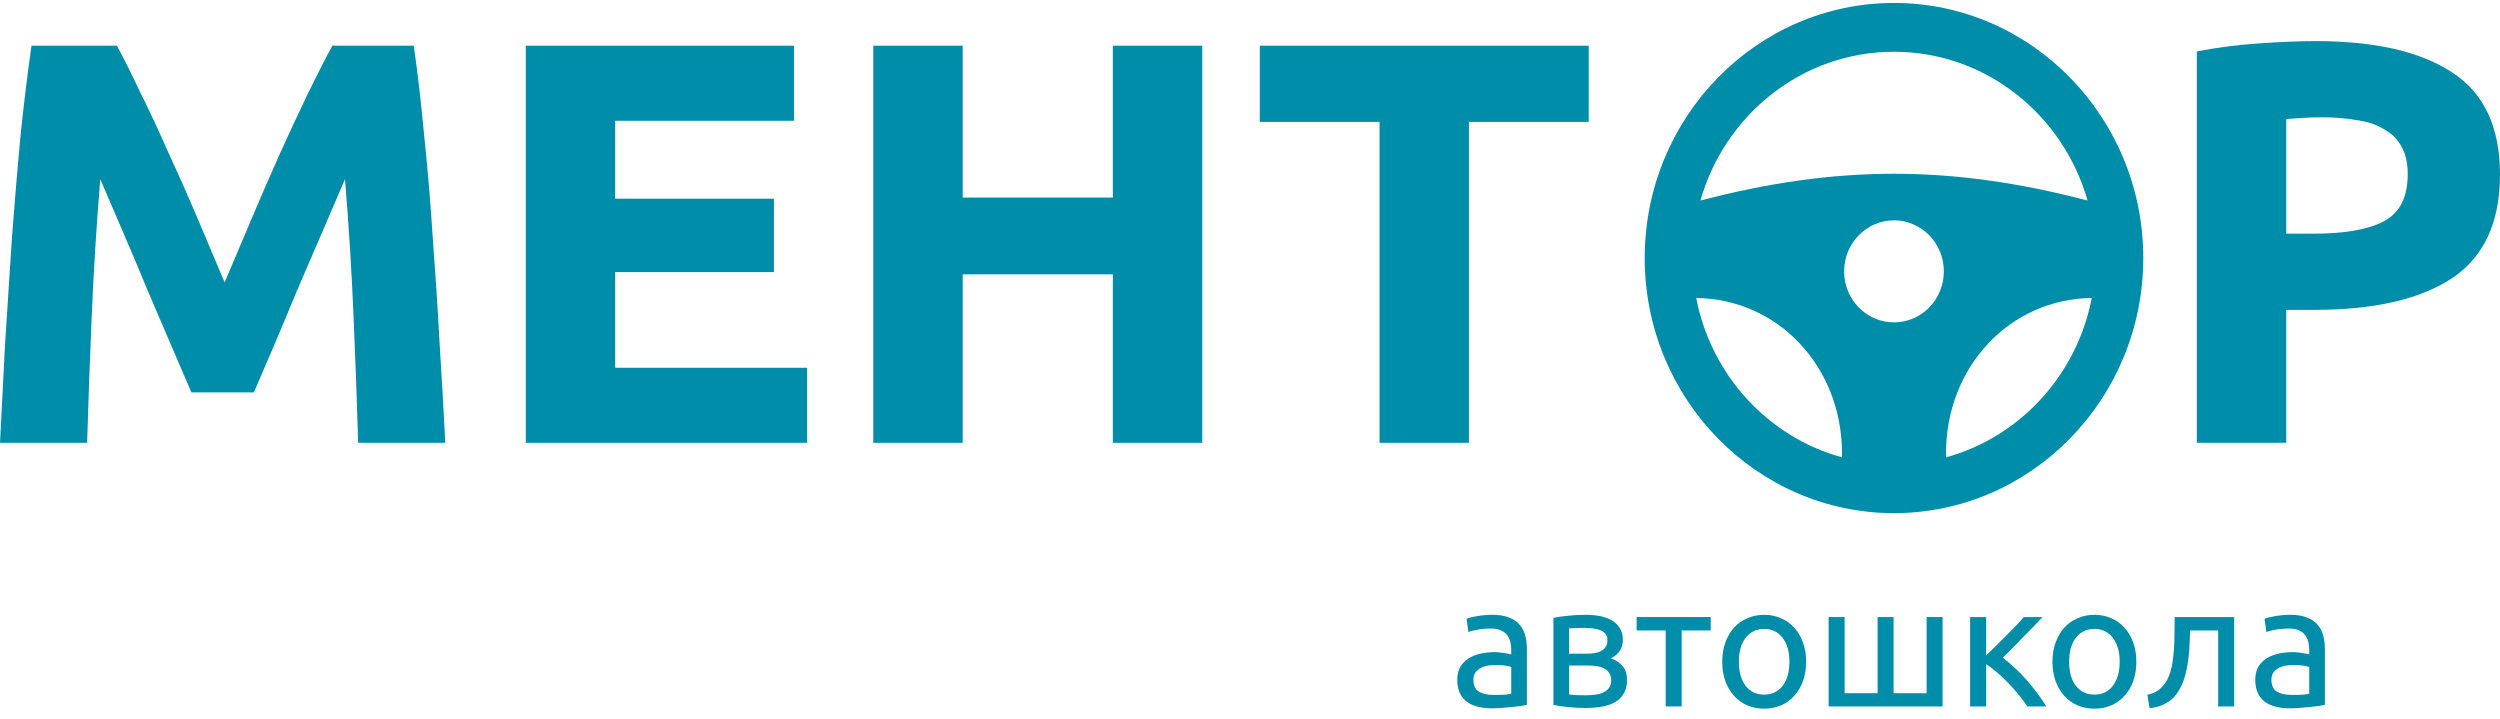
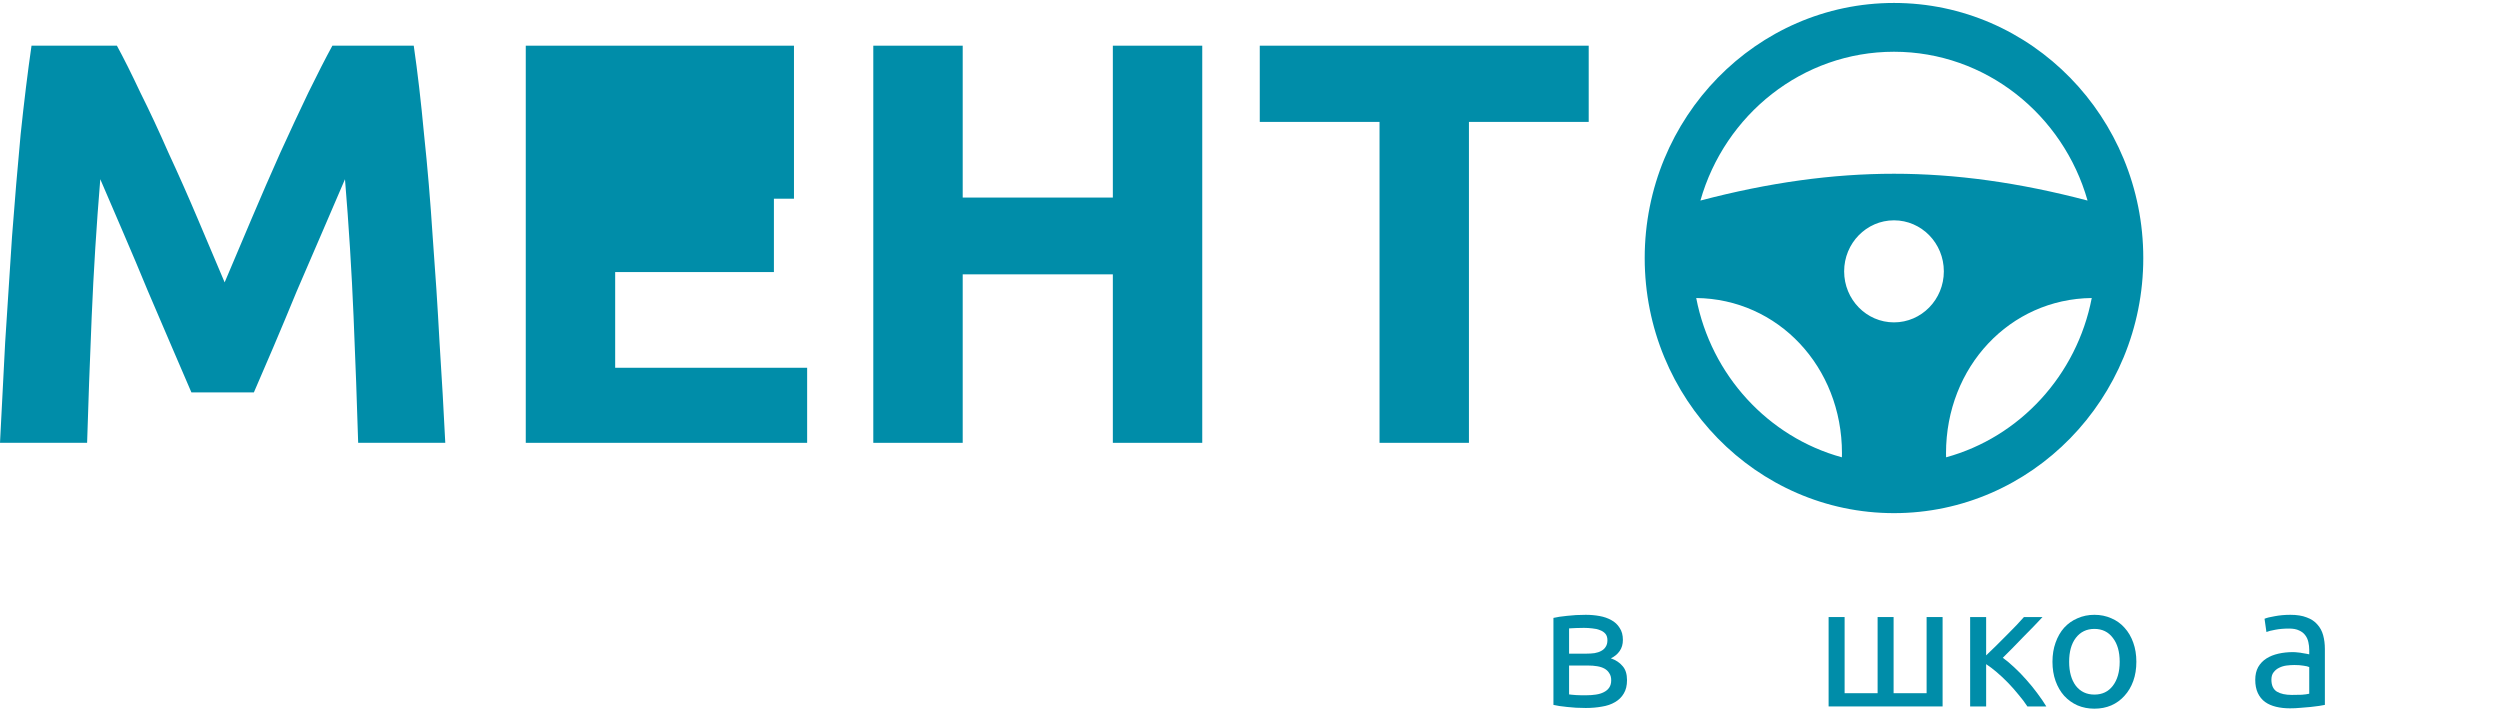
<svg xmlns="http://www.w3.org/2000/svg" width="160" height="46" viewBox="0 0 160 46" fill="none">
-   <path d="M95.608 44.475C95.85 44.475 96.063 44.471 96.246 44.464C96.437 44.449 96.595 44.427 96.719 44.398V42.693C96.646 42.656 96.525 42.627 96.356 42.605C96.195 42.575 95.997 42.561 95.762 42.561C95.608 42.561 95.443 42.572 95.267 42.594C95.098 42.616 94.941 42.663 94.794 42.737C94.654 42.803 94.537 42.898 94.442 43.023C94.346 43.14 94.299 43.298 94.299 43.496C94.299 43.863 94.416 44.119 94.651 44.266C94.885 44.405 95.205 44.475 95.608 44.475ZM95.52 39.348C95.931 39.348 96.275 39.403 96.554 39.513C96.84 39.615 97.068 39.766 97.237 39.964C97.412 40.155 97.537 40.386 97.611 40.657C97.684 40.921 97.721 41.215 97.721 41.537V45.113C97.633 45.128 97.508 45.15 97.347 45.179C97.192 45.201 97.016 45.223 96.818 45.245C96.62 45.267 96.404 45.286 96.169 45.3C95.942 45.322 95.714 45.333 95.487 45.333C95.164 45.333 94.867 45.3 94.596 45.234C94.324 45.168 94.09 45.066 93.892 44.926C93.694 44.779 93.54 44.589 93.429 44.354C93.319 44.119 93.264 43.837 93.264 43.507C93.264 43.191 93.327 42.92 93.451 42.693C93.584 42.465 93.76 42.282 93.98 42.142C94.2 42.003 94.456 41.9 94.75 41.834C95.043 41.768 95.351 41.735 95.674 41.735C95.777 41.735 95.883 41.743 95.993 41.757C96.103 41.765 96.206 41.779 96.301 41.801C96.404 41.816 96.492 41.831 96.565 41.845C96.639 41.86 96.69 41.871 96.719 41.878V41.592C96.719 41.424 96.701 41.259 96.664 41.097C96.628 40.928 96.562 40.782 96.466 40.657C96.371 40.525 96.239 40.422 96.07 40.349C95.909 40.268 95.696 40.228 95.432 40.228C95.095 40.228 94.797 40.254 94.541 40.305C94.291 40.349 94.104 40.397 93.98 40.448L93.859 39.601C93.991 39.542 94.211 39.487 94.519 39.436C94.827 39.377 95.161 39.348 95.52 39.348Z" fill="#008DA9" />
  <path d="M100.421 44.442C100.465 44.449 100.528 44.457 100.608 44.464C100.689 44.471 100.781 44.479 100.883 44.486C100.986 44.486 101.093 44.49 101.203 44.497C101.32 44.497 101.43 44.497 101.533 44.497C101.745 44.497 101.947 44.482 102.138 44.453C102.336 44.424 102.505 44.372 102.644 44.299C102.791 44.226 102.904 44.13 102.985 44.013C103.073 43.888 103.117 43.73 103.117 43.54C103.117 43.356 103.077 43.206 102.996 43.089C102.923 42.964 102.82 42.865 102.688 42.792C102.556 42.718 102.398 42.667 102.215 42.638C102.039 42.608 101.848 42.594 101.643 42.594H100.421V44.442ZM101.511 41.834C101.709 41.834 101.888 41.823 102.05 41.801C102.219 41.772 102.362 41.724 102.479 41.658C102.604 41.592 102.699 41.504 102.765 41.394C102.838 41.284 102.875 41.145 102.875 40.976C102.875 40.8 102.831 40.661 102.743 40.558C102.655 40.455 102.538 40.378 102.391 40.327C102.252 40.268 102.09 40.232 101.907 40.217C101.731 40.195 101.551 40.184 101.368 40.184C101.199 40.184 101.027 40.188 100.85 40.195C100.682 40.202 100.539 40.21 100.421 40.217V41.834H101.511ZM101.489 45.311C101.056 45.311 100.656 45.289 100.289 45.245C99.923 45.209 99.633 45.165 99.42 45.113V39.546C99.633 39.494 99.923 39.45 100.289 39.414C100.656 39.37 101.056 39.348 101.489 39.348C101.789 39.348 102.083 39.373 102.369 39.425C102.655 39.476 102.908 39.564 103.128 39.689C103.348 39.806 103.524 39.971 103.656 40.184C103.796 40.389 103.865 40.646 103.865 40.954C103.865 41.233 103.796 41.471 103.656 41.669C103.517 41.867 103.33 42.021 103.095 42.132C103.411 42.242 103.66 42.407 103.843 42.627C104.034 42.839 104.129 43.14 104.129 43.529C104.129 43.874 104.06 44.16 103.92 44.387C103.788 44.614 103.601 44.798 103.359 44.937C103.124 45.077 102.846 45.172 102.523 45.223C102.2 45.282 101.855 45.311 101.489 45.311Z" fill="#008DA9" />
-   <path d="M109.486 39.491V40.349H107.627V45.212H106.603V40.349H104.744V39.491H109.486Z" fill="#008DA9" />
-   <path d="M115.592 42.352C115.592 42.806 115.526 43.217 115.394 43.584C115.261 43.951 115.074 44.266 114.832 44.53C114.598 44.794 114.315 45 113.985 45.146C113.655 45.286 113.296 45.355 112.907 45.355C112.518 45.355 112.159 45.286 111.829 45.146C111.498 45 111.212 44.794 110.97 44.53C110.736 44.266 110.552 43.951 110.42 43.584C110.288 43.217 110.222 42.806 110.222 42.352C110.222 41.904 110.288 41.497 110.42 41.13C110.552 40.756 110.736 40.437 110.97 40.173C111.212 39.909 111.498 39.707 111.829 39.568C112.159 39.421 112.518 39.348 112.907 39.348C113.296 39.348 113.655 39.421 113.985 39.568C114.315 39.707 114.598 39.909 114.832 40.173C115.074 40.437 115.261 40.756 115.394 41.13C115.526 41.497 115.592 41.904 115.592 42.352ZM114.524 42.352C114.524 41.706 114.378 41.196 114.084 40.822C113.798 40.441 113.406 40.25 112.907 40.25C112.408 40.25 112.012 40.441 111.719 40.822C111.432 41.196 111.289 41.706 111.289 42.352C111.289 42.997 111.432 43.511 111.719 43.892C112.012 44.266 112.408 44.453 112.907 44.453C113.406 44.453 113.798 44.266 114.084 43.892C114.378 43.511 114.524 42.997 114.524 42.352Z" fill="#008DA9" />
  <path d="M117.031 45.212V39.491H118.055V44.365H120.167V39.491H121.19V44.365H123.303V39.491H124.326V45.212H117.031Z" fill="#008DA9" />
  <path d="M128.18 42.098C128.407 42.26 128.653 42.465 128.917 42.715C129.181 42.957 129.438 43.221 129.687 43.507C129.944 43.793 130.182 44.086 130.402 44.387C130.623 44.681 130.81 44.956 130.964 45.212H129.753C129.592 44.963 129.401 44.71 129.181 44.453C128.968 44.189 128.745 43.936 128.51 43.694C128.275 43.452 128.037 43.228 127.795 43.023C127.553 42.817 127.325 42.645 127.113 42.506V45.212H126.089V39.491H127.113V41.944C127.289 41.776 127.49 41.581 127.718 41.361C127.945 41.134 128.173 40.907 128.4 40.679C128.635 40.444 128.851 40.224 129.049 40.019C129.247 39.806 129.409 39.63 129.533 39.491H130.722C130.56 39.667 130.369 39.868 130.149 40.096C129.937 40.316 129.713 40.543 129.478 40.778C129.251 41.013 129.023 41.248 128.796 41.482C128.569 41.71 128.363 41.915 128.18 42.098Z" fill="#008DA9" />
  <path d="M136.727 42.352C136.727 42.806 136.661 43.217 136.529 43.584C136.397 43.951 136.21 44.266 135.968 44.53C135.733 44.794 135.451 45 135.121 45.146C134.791 45.286 134.431 45.355 134.042 45.355C133.654 45.355 133.294 45.286 132.964 45.146C132.634 45 132.348 44.794 132.106 44.53C131.871 44.266 131.688 43.951 131.556 43.584C131.424 43.217 131.358 42.806 131.358 42.352C131.358 41.904 131.424 41.497 131.556 41.13C131.688 40.756 131.871 40.437 132.106 40.173C132.348 39.909 132.634 39.707 132.964 39.568C133.294 39.421 133.654 39.348 134.042 39.348C134.431 39.348 134.791 39.421 135.121 39.568C135.451 39.707 135.733 39.909 135.968 40.173C136.21 40.437 136.397 40.756 136.529 41.13C136.661 41.497 136.727 41.904 136.727 42.352ZM135.66 42.352C135.66 41.706 135.513 41.196 135.22 40.822C134.934 40.441 134.541 40.25 134.042 40.25C133.544 40.25 133.147 40.441 132.854 40.822C132.568 41.196 132.425 41.706 132.425 42.352C132.425 42.997 132.568 43.511 132.854 43.892C133.147 44.266 133.544 44.453 134.042 44.453C134.541 44.453 134.934 44.266 135.22 43.892C135.513 43.511 135.66 42.997 135.66 42.352Z" fill="#008DA9" />
-   <path d="M140.158 40.349C140.158 40.591 140.151 40.852 140.136 41.13C140.129 41.402 140.111 41.677 140.081 41.955C140.052 42.227 140.012 42.498 139.96 42.77C139.909 43.034 139.843 43.283 139.762 43.518C139.681 43.753 139.579 43.973 139.454 44.178C139.337 44.383 139.19 44.567 139.014 44.728C138.838 44.882 138.633 45.014 138.398 45.124C138.163 45.227 137.888 45.293 137.573 45.322L137.43 44.464C137.789 44.391 138.071 44.255 138.277 44.057C138.489 43.859 138.658 43.617 138.783 43.331C138.893 43.081 138.974 42.799 139.025 42.484C139.076 42.168 139.113 41.842 139.135 41.504C139.157 41.16 139.168 40.815 139.168 40.47C139.175 40.125 139.179 39.799 139.179 39.491H142.986V45.212H141.963V40.349H140.158Z" fill="#008DA9" />
  <path d="M146.679 44.475C146.921 44.475 147.134 44.471 147.317 44.464C147.508 44.449 147.666 44.427 147.791 44.398V42.693C147.717 42.656 147.596 42.627 147.427 42.605C147.266 42.575 147.068 42.561 146.833 42.561C146.679 42.561 146.514 42.572 146.338 42.594C146.169 42.616 146.012 42.663 145.865 42.737C145.726 42.803 145.608 42.898 145.513 43.023C145.418 43.14 145.37 43.298 145.37 43.496C145.37 43.863 145.487 44.119 145.722 44.266C145.957 44.405 146.276 44.475 146.679 44.475ZM146.591 39.348C147.002 39.348 147.347 39.403 147.625 39.513C147.912 39.615 148.139 39.766 148.308 39.964C148.484 40.155 148.608 40.386 148.682 40.657C148.755 40.921 148.792 41.215 148.792 41.537V45.113C148.704 45.128 148.579 45.15 148.418 45.179C148.264 45.201 148.088 45.223 147.89 45.245C147.691 45.267 147.475 45.286 147.24 45.3C147.013 45.322 146.786 45.333 146.558 45.333C146.235 45.333 145.938 45.3 145.667 45.234C145.396 45.168 145.161 45.066 144.963 44.926C144.765 44.779 144.611 44.589 144.501 44.354C144.391 44.119 144.336 43.837 144.336 43.507C144.336 43.191 144.398 42.92 144.523 42.693C144.655 42.465 144.831 42.282 145.051 42.142C145.271 42.003 145.528 41.9 145.821 41.834C146.114 41.768 146.422 41.735 146.745 41.735C146.848 41.735 146.954 41.743 147.064 41.757C147.174 41.765 147.277 41.779 147.372 41.801C147.475 41.816 147.563 41.831 147.636 41.845C147.71 41.86 147.761 41.871 147.791 41.878V41.592C147.791 41.424 147.772 41.259 147.735 41.097C147.699 40.928 147.633 40.782 147.537 40.657C147.442 40.525 147.31 40.422 147.141 40.349C146.98 40.268 146.767 40.228 146.503 40.228C146.166 40.228 145.869 40.254 145.612 40.305C145.363 40.349 145.175 40.397 145.051 40.448L144.93 39.601C145.062 39.542 145.282 39.487 145.59 39.436C145.898 39.377 146.232 39.348 146.591 39.348Z" fill="#008DA9" />
  <path d="M7.482 2.924C7.922 3.731 8.423 4.734 8.986 5.932C9.573 7.105 10.172 8.389 10.783 9.783C11.419 11.152 12.042 12.558 12.653 14.001C13.265 15.443 13.839 16.8 14.377 18.072C14.915 16.8 15.49 15.443 16.101 14.001C16.712 12.558 17.323 11.152 17.935 9.783C18.57 8.389 19.169 7.105 19.732 5.932C20.319 4.734 20.832 3.731 21.272 2.924H26.48C26.725 4.611 26.945 6.506 27.14 8.609C27.361 10.688 27.544 12.864 27.691 15.138C27.862 17.387 28.009 19.649 28.131 21.923C28.277 24.197 28.4 26.336 28.498 28.341H22.923C22.849 25.872 22.752 23.182 22.629 20.272C22.507 17.363 22.324 14.428 22.079 11.47C21.639 12.497 21.15 13.634 20.612 14.881C20.074 16.128 19.536 17.375 18.998 18.622C18.485 19.869 17.984 21.067 17.495 22.216C17.006 23.341 16.59 24.307 16.248 25.114H12.25C11.908 24.307 11.492 23.341 11.003 22.216C10.514 21.067 10 19.869 9.463 18.622C8.949 17.375 8.423 16.128 7.885 14.881C7.348 13.634 6.858 12.497 6.418 11.47C6.174 14.428 5.99 17.363 5.868 20.272C5.746 23.182 5.648 25.872 5.575 28.341H0C0.098 26.336 0.208 24.197 0.33 21.923C0.477 19.649 0.623 17.387 0.77 15.138C0.941 12.864 1.125 10.688 1.32 8.609C1.54 6.506 1.773 4.611 2.017 2.924H7.482Z" fill="#008DA9" />
-   <path d="M33.649 28.341V2.924H50.814V7.729H39.371V12.717H49.53V17.412H39.371V23.537H51.657V28.341H33.649Z" fill="#008DA9" />
+   <path d="M33.649 28.341V2.924H50.814V7.729V12.717H49.53V17.412H39.371V23.537H51.657V28.341H33.649Z" fill="#008DA9" />
  <path d="M71.222 2.924H76.944V28.341H71.222V17.558H61.613V28.341H55.891V2.924H61.613V12.644H71.222V2.924Z" fill="#008DA9" />
  <path d="M101.677 2.924V7.802H94.012V28.341H88.29V7.802H80.625V2.924H101.677Z" fill="#008DA9" />
-   <path d="M148.227 2.631C152.017 2.631 154.926 3.303 156.956 4.648C158.985 5.969 160 8.145 160 11.177C160 14.233 158.973 16.446 156.919 17.815C154.865 19.16 151.931 19.832 148.117 19.832H146.32V28.341H140.598V3.291C141.845 3.047 143.166 2.875 144.559 2.778C145.953 2.68 147.175 2.631 148.227 2.631ZM148.594 7.509C148.178 7.509 147.762 7.521 147.347 7.546C146.955 7.57 146.613 7.594 146.32 7.619V14.954H148.117C150.097 14.954 151.589 14.685 152.591 14.147C153.594 13.609 154.095 12.607 154.095 11.14C154.095 10.431 153.961 9.844 153.692 9.379C153.447 8.915 153.08 8.548 152.591 8.279C152.127 7.986 151.552 7.79 150.868 7.692C150.183 7.57 149.425 7.509 148.594 7.509Z" fill="#008DA9" />
  <path d="M121.215 0.189C112.418 0.189 105.261 7.512 105.261 16.515C105.261 25.517 112.418 32.841 121.215 32.841C130.013 32.841 137.17 25.517 137.17 16.515C137.17 7.512 130.013 0.189 121.215 0.189ZM121.215 3.312C127.082 3.312 132.044 7.341 133.604 12.836C129.227 11.683 125.157 11.12 121.215 11.12C117.274 11.12 113.204 11.683 108.826 12.836C110.387 7.341 115.349 3.312 121.215 3.312ZM121.215 20.632C119.453 20.632 118.025 19.17 118.025 17.366C118.025 15.563 119.453 14.101 121.215 14.101C122.978 14.101 124.406 15.563 124.406 17.366C124.406 19.17 122.978 20.632 121.215 20.632ZM108.558 19.073C113.797 19.131 117.886 23.473 117.886 29.007C117.886 29.09 117.884 29.176 117.881 29.268C113.168 27.976 109.511 24.016 108.558 19.073ZM124.55 29.268C124.546 29.177 124.545 29.09 124.545 29.007C124.545 23.473 128.633 19.131 133.872 19.073C132.92 24.016 129.263 27.976 124.55 29.268Z" fill="#008DA9" />
</svg>